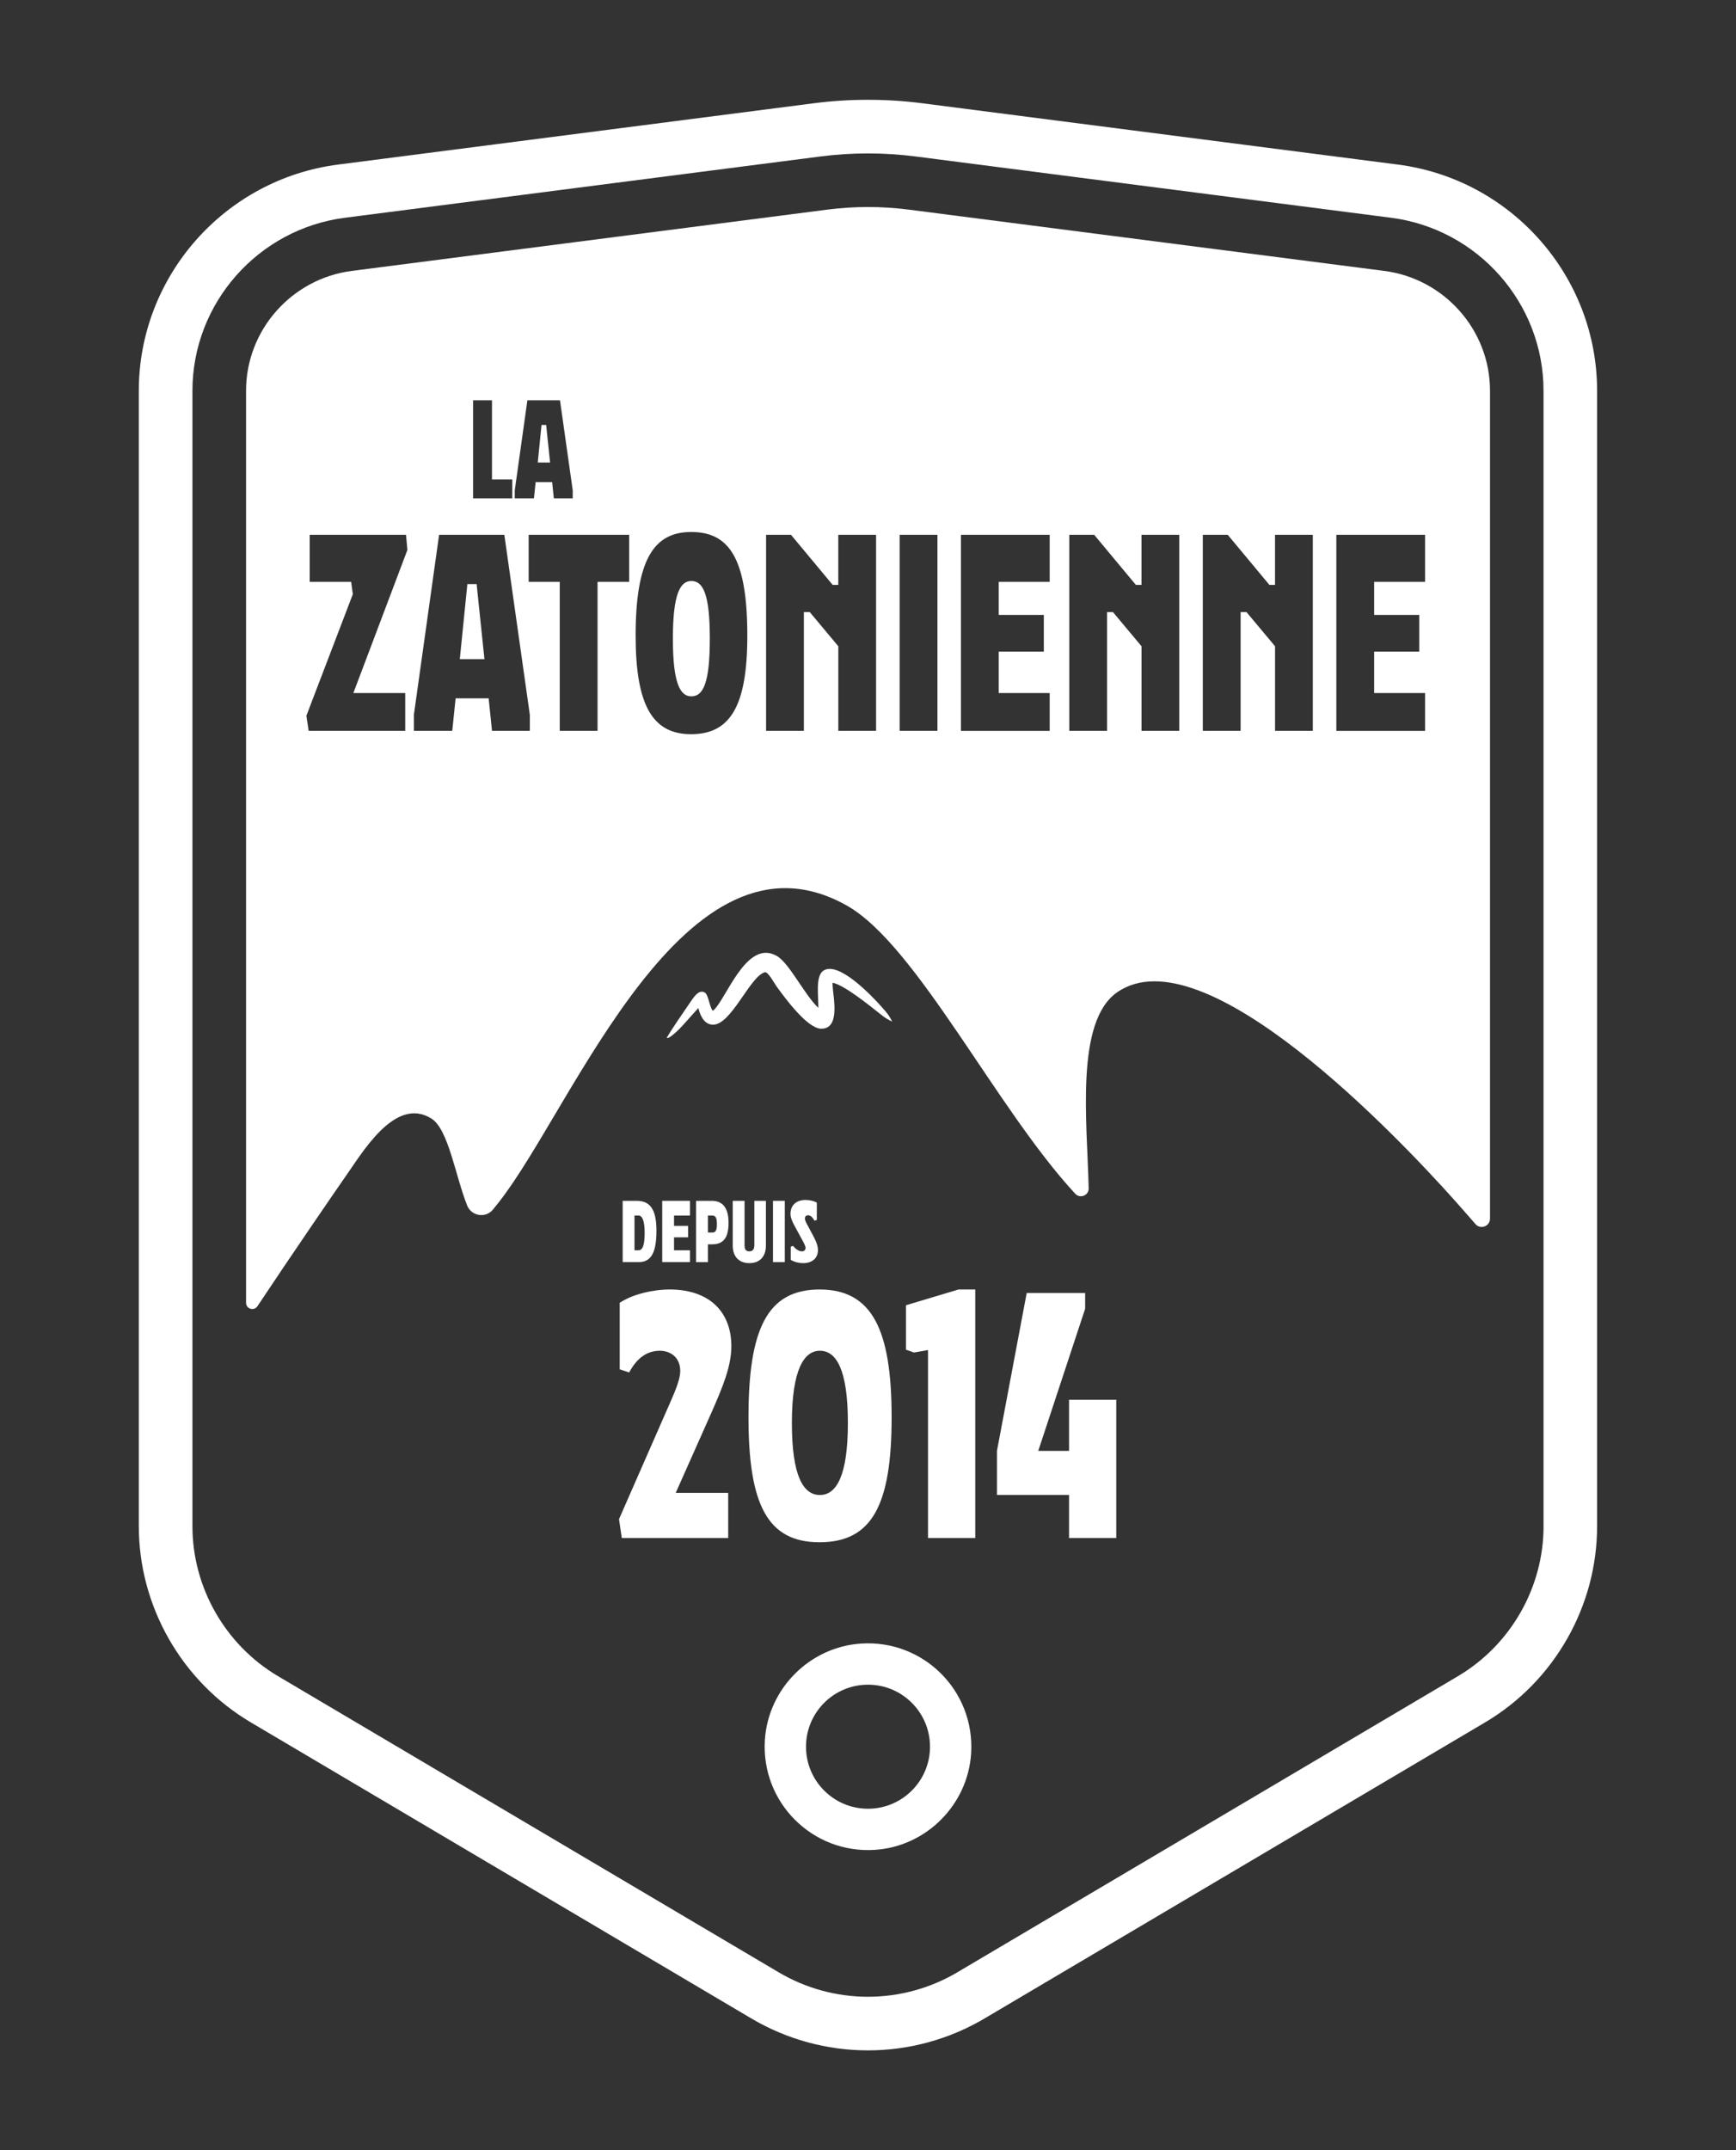
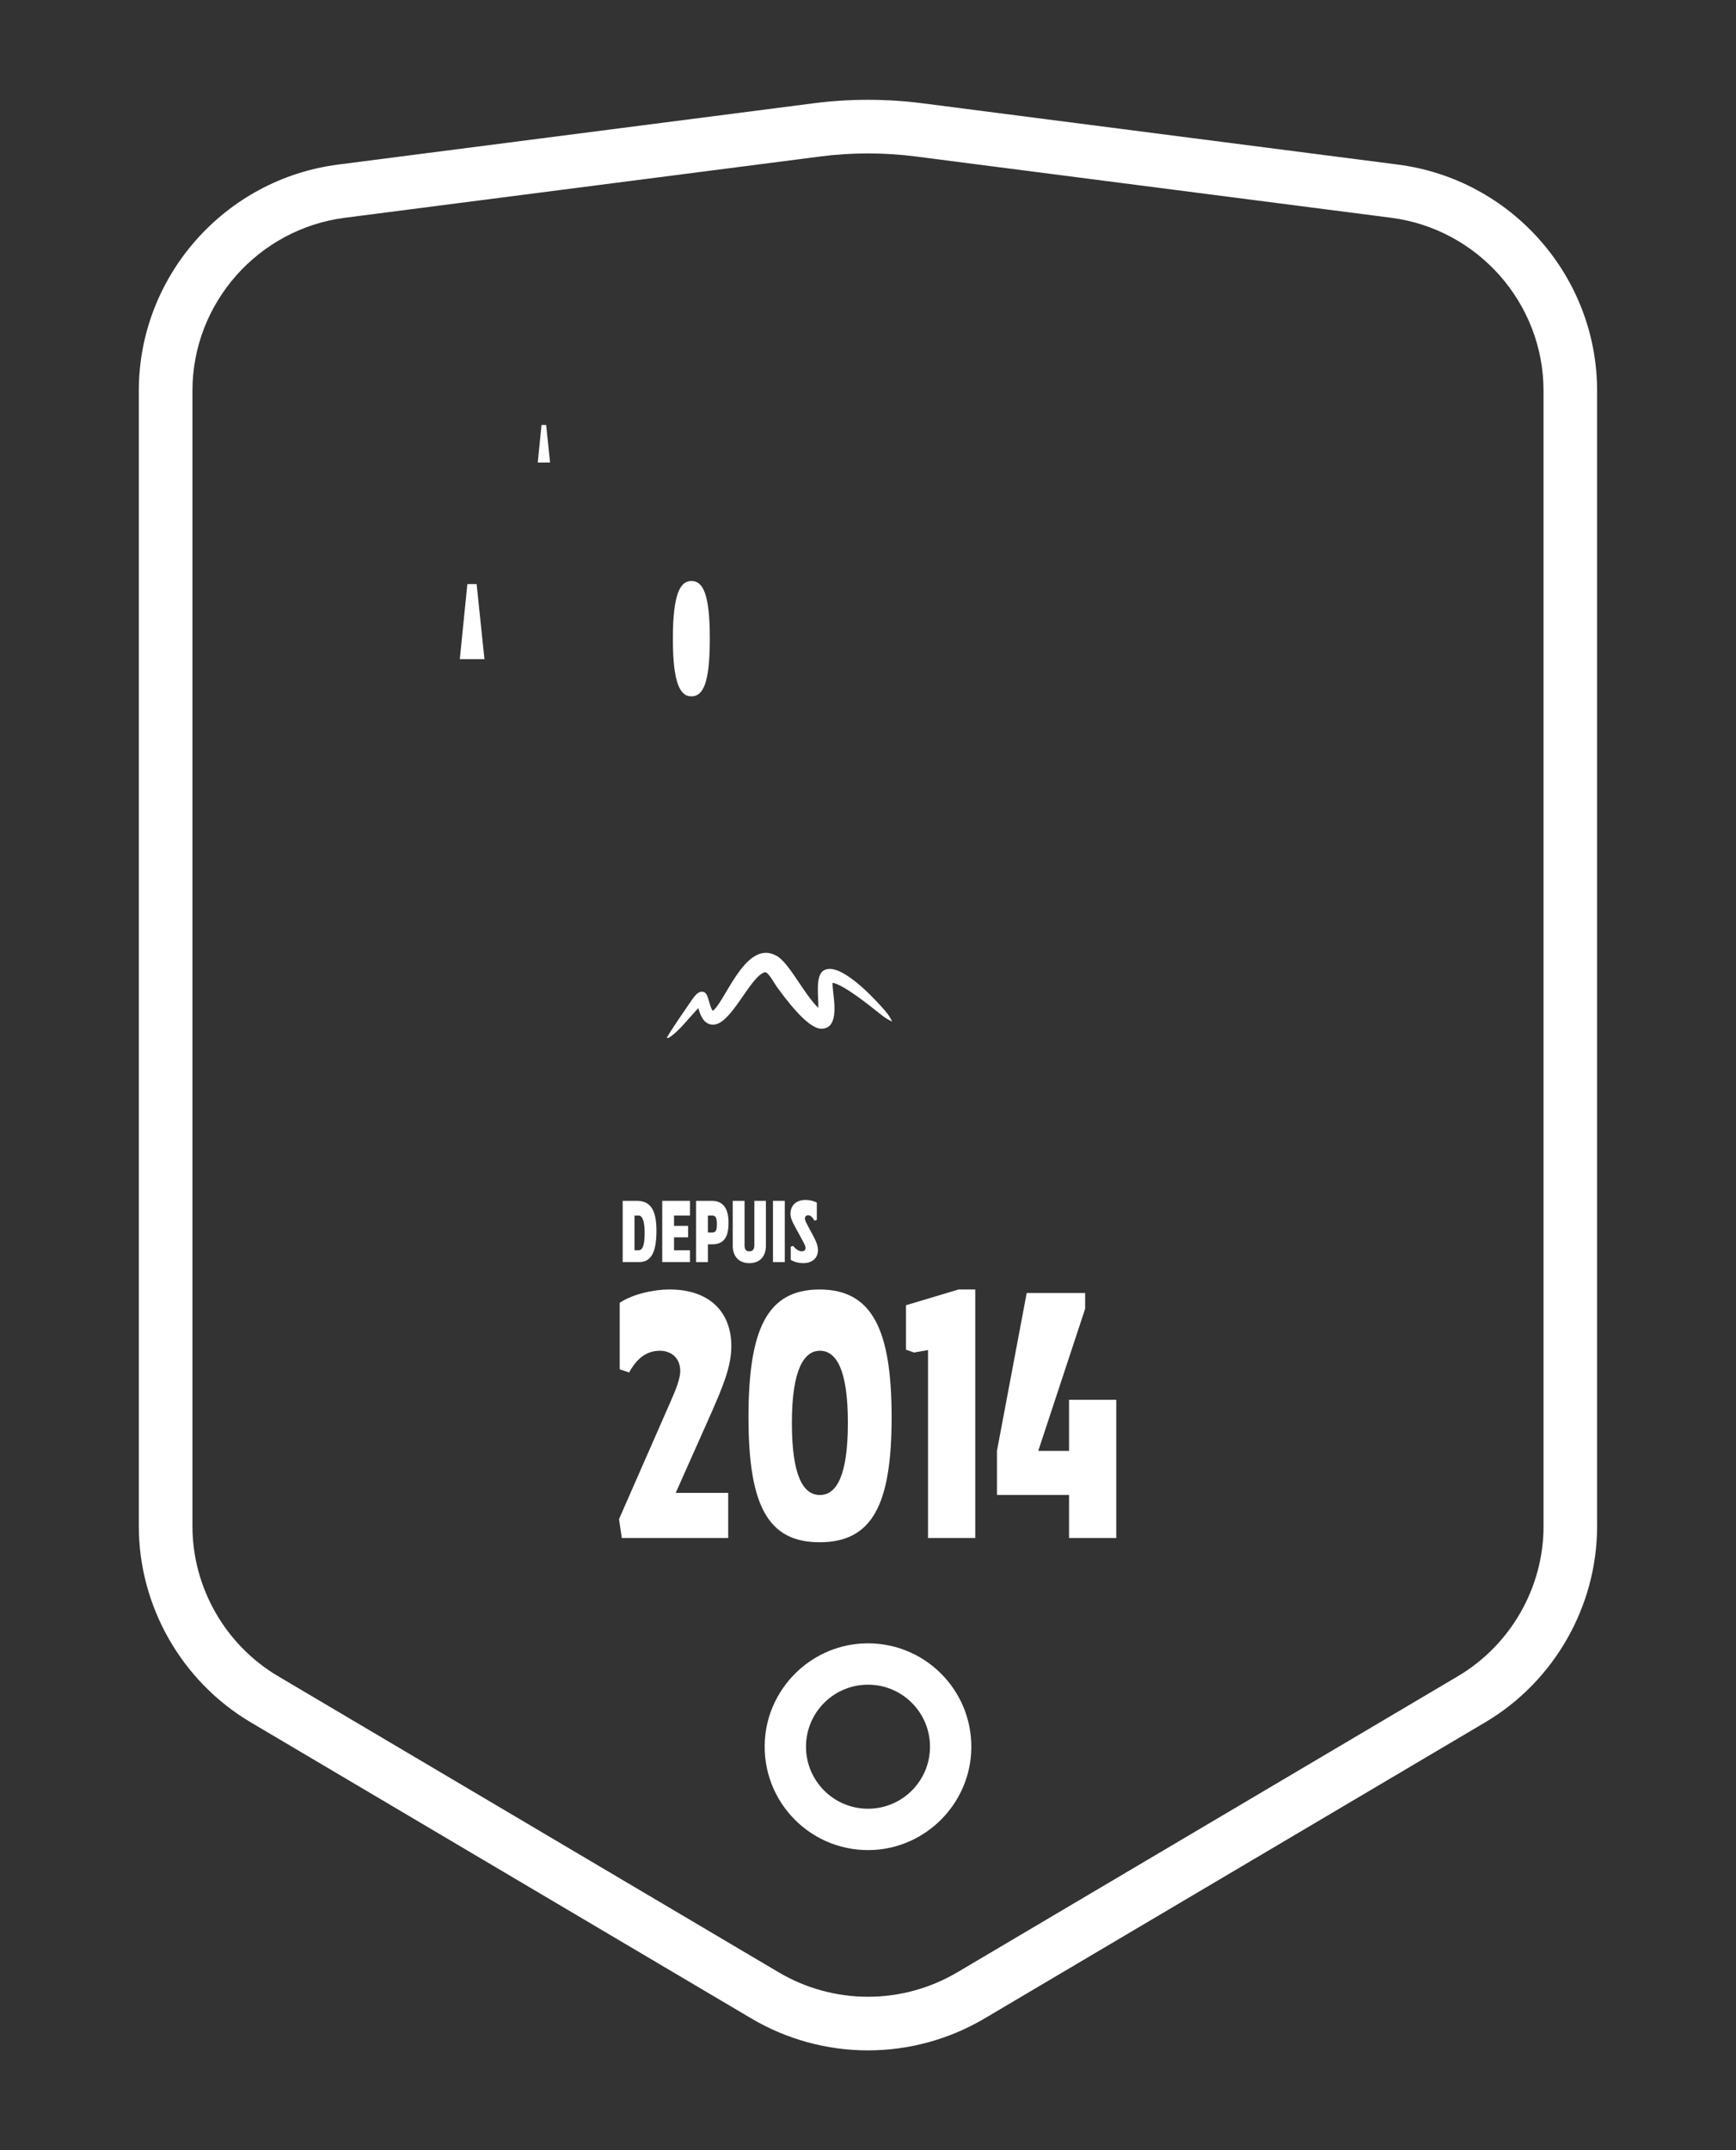
<svg xmlns="http://www.w3.org/2000/svg" id="Calque_1" data-name="Calque 1" viewBox="0 0 595.28 737.01">
  <rect x="0" y="0" width="595.28" height="737.01" fill="#333333" stroke="none" />
  <defs>
    <style>      .cls-1 {        fill: #fff;        stroke-width: 0px;      }    </style>
  </defs>
  <path class="cls-1" d="M250.78,461.44c0-11.88-7.68-19.44-21.12-19.44-5.88,0-12.84,1.68-17.16,4.56v22.8l3.24,1.08c2.52-4.68,5.88-7.44,10.56-7.44,3.48,0,6.96,2.16,6.96,6.96,0,2.52-1.44,6.24-3.36,10.56l-17.64,40.2.96,6.48h36.48v-15.48h-18l12.24-27.48c3.84-8.76,6.84-15.84,6.84-22.8Z" />
  <path class="cls-1" d="M281.02,528.64c18,0,24.72-12.72,24.72-42.84s-6.72-43.8-24.72-43.8-24.36,13.68-24.36,43.8,6.6,42.84,24.36,42.84ZM281.14,463c5.64,0,9.6,6.48,9.6,24.72s-3.96,24.72-9.6,24.72-9.6-6.36-9.6-24.72,4.2-24.72,9.6-24.72Z" />
  <polygon class="cls-1" points="310.66 447.4 310.66 462.64 313.42 463.6 318.22 462.76 318.22 527.2 334.42 527.2 334.42 442 328.66 442 310.66 447.4" />
  <polygon class="cls-1" points="366.58 497.32 356.02 497.32 372.1 448.6 372.1 443.2 352.06 443.2 341.86 497.32 341.86 512.44 366.58 512.44 366.58 527.2 382.77 527.2 382.77 479.8 366.58 479.8 366.58 497.32" />
  <path class="cls-1" d="M225.1,421.84c0-7.5-2.31-10.23-6.81-10.23h-4.77v21h5.55c4.2,0,6.03-3.27,6.03-10.77ZM218.98,428.56h-1.41v-11.91h1.41c1.29,0,2.07,1.92,2.07,5.91s-.6,6-2.07,6Z" />
  <polygon class="cls-1" points="227.08 432.6 236.59 432.6 236.59 428.56 231.13 428.56 231.13 424.12 235.96 424.12 235.96 420.19 231.13 420.19 231.13 416.65 236.59 416.65 236.59 411.61 227.08 411.61 227.08 432.6" />
  <path class="cls-1" d="M244.09,411.61h-5.4v21h4.05v-6.09h1.41c3.87,0,5.67-2.16,5.67-7.41s-2.16-7.5-5.73-7.5ZM244.3,422.47h-1.56v-5.82h1.5c1.2,0,1.59.9,1.59,2.97s-.45,2.85-1.53,2.85Z" />
  <path class="cls-1" d="M262.63,427v-15.39h-3.96v15.15c0,1.38-.48,2.16-1.74,2.16s-1.62-.78-1.62-2.16v-15.15h-4.05v15.39c0,3.66,2.1,5.97,5.7,5.97s5.67-2.31,5.67-5.97Z" />
  <rect class="cls-1" x="265.06" y="411.61" width="4.05" height="21" />
  <path class="cls-1" d="M274.99,428.92c-.96,0-2.07-.63-3.03-1.86l-.81.27v4.53c1.38.78,2.88,1.11,4.26,1.11,3.03,0,5.07-1.68,5.07-4.47,0-1.47-.66-3.06-1.38-4.41l-2.55-4.8c-.39-.75-.54-1.23-.54-1.65,0-.69.48-1.08,1.08-1.08.72,0,1.41.45,2.19,1.86l.81-.27v-5.91c-.96-.57-2.43-.93-3.84-.93-3.36,0-5.19,1.95-5.19,4.77,0,1.35.66,2.76,1.5,4.29l2.67,4.92c.6,1.11.99,1.86.99,2.43,0,.72-.45,1.2-1.23,1.2Z" />
  <path class="cls-1" d="M237.06,199.15c-3.74,0-6.33,4.22-6.33,19.77s2.59,19.77,6.33,19.77c3.94,0,6.34-4.22,6.34-19.77s-2.4-19.77-6.34-19.77Z" />
  <polygon class="cls-1" points="160.26 200.2 157.67 225.93 166.12 225.93 163.43 200.2 160.26 200.2" />
  <polygon class="cls-1" points="187.28 145.66 185.69 145.66 184.4 158.53 188.62 158.53 187.28 145.66" />
  <path class="cls-1" d="M295.34,563.36c-17.63,1.11-31.94,15.42-33.06,33.06-1.35,21.38,16.28,39.01,37.66,37.66,17.63-1.11,31.94-15.42,33.06-33.06,1.35-21.38-16.28-39.01-37.66-37.66ZM297.64,619.98c-11.74,0-21.26-9.52-21.26-21.26s9.52-21.26,21.26-21.26,21.26,9.52,21.26,21.26-9.52,21.26-21.26,21.26Z" />
  <path class="cls-1" d="M266.28,327.63c-9.59-5.41-16.2,11.93-20.57,17.51-.55.71-.7.85-1.27,1.34-1.14-1.19-1.47-5.43-2.73-6.24-2.19-1.4-4.16,2.12-5.17,3.52-.8,1.14-7.61,11.06-7.66,11.63,0,.07-.12.01-.13.01-.08.06-.11.08-.09.17.3,1.24,4.61-3.19,4.75-3.34,1.11-1.14,3.97-4.46,6.06-6.7.68,2.71,1.97,5.49,4.78,5.7,6.37.45,12.77-16.4,17.99-17.98,1.09-.33,3.35,3.93,4.12,4.98,2.69,3.66,10.36,14.24,15.15,14.38,6.81.15,4.15-10.9,3.99-14.8v-.95c3.97.74,12.9,8.01,15.18,9.8,2.06,1.61,2.83,2.37,5.26,3.51-1.2-2.4-1.97-3.16-3.7-5.13-3.16-3.53-14.79-15.89-19.96-12.28-2.75,1.92-1.58,8.97-1.67,12.72-4.93-4.73-9.96-15.41-14.31-17.86ZM280.26,347.51l-.02.03s.06-.1.09-.14c-.03.04-.07.08-.07.11Z" />
-   <path class="cls-1" d="M474.65,92.86l-163-21c-4.62-.6-9.34-.9-14.01-.9s-9.39.31-14.01.9l-163,21c-20.66,2.67-36.26,20.32-36.26,41.07v312.63c0,2.11,2.73,2.93,3.9,1.18,11.86-17.86,27.04-39.93,29.79-43.88,5.83-8.12,17.29-28.47,29.96-20.39,5.76,3.72,8.17,19.74,12.17,29.74,1.45,3.63,6.26,4.44,8.79,1.46.63-.75,1.34-1.64,2.23-2.79,25.34-32.35,63.61-132.8,119.18-101.47,23.87,13.46,51.22,69.55,78.3,98.76,1.67,1.8,4.67.61,4.62-1.84-.51-22.56-4.7-57.09,9.72-67.17,29.92-20.92,97.32,50.68,115.65,71.16,2.79,3.17,5.15,5.79,7.24,8.24,1.72,2.01,5.01.79,5.01-1.86V133.93c0-20.75-15.6-38.39-36.26-41.07ZM176.52,168.03l4.32-30.82h11.18l4.37,30.87v2.74h-6.48l-.58-5.57h-5.66l-.58,5.57h-6.58v-2.78ZM162.22,137.22h6.48v27.12h6.96v6.48h-13.44v-33.6ZM138.95,237.55v12.96h-33.12l-.77-5.18,15.93-41.66-.58-4.22h-14.21v-16.13h33.02l.48,5.18-18.53,49.05h17.76ZM181.67,250.51h-12.96l-1.15-11.14h-11.33l-1.15,11.14h-13.15v-5.57l8.64-61.63h22.37l8.74,61.72v5.47ZM215.75,199.44h-10.85v51.07h-12.96v-51.07h-10.66v-16.13h34.46v16.13ZM236.97,251.66c-13.15,0-19.01-9.79-19.01-33.79,0-25.63,6.05-35.52,19.01-35.52s19.29,8.83,19.29,35.52c0,24-5.76,33.79-19.29,33.79ZM300.42,250.51h-12.96v-28.99l-9.79-11.71h-2.02v40.7h-12.96v-67.2h8.54l14.3,17.18h1.92v-17.18h12.96v67.2ZM321.45,250.51h-12.96v-67.2h12.96v67.2ZM359.94,199.44h-17.47v11.33h15.46v12.58h-15.46v14.21h17.47v12.96h-30.43v-67.2h30.43v16.13ZM371.44,375.45s-.02.07-.02.11l-.13.17c.04-.09.1-.18.16-.27.05-.17.22-.36.38-.53-.14.14-.27.34-.38.53ZM404.39,250.51h-12.96v-28.99l-9.79-11.71h-2.02v40.7h-12.96v-67.2h8.54l14.3,17.18h1.92v-17.18h12.96v67.2ZM450.18,250.51h-12.96v-28.99l-9.79-11.71h-2.02v40.7h-12.96v-67.2h8.54l14.3,17.18h1.92v-17.18h12.96v67.2ZM488.67,199.44h-17.47v11.33h15.46v12.58h-15.46v14.21h17.47v12.96h-30.43v-67.2h30.43v16.13Z" />
  <path class="cls-1" d="M479.34,56.41l-162.98-21c-6.18-.8-12.48-1.2-18.73-1.2s-12.55.4-18.71,1.2l-162.99,21c-38.95,5.02-68.33,38.35-68.33,77.52v389.21c0,27.47,14.72,53.23,38.4,67.24l171.66,101.5c12.09,7.15,25.91,10.93,39.96,10.93s27.88-3.78,39.97-10.93l171.66-101.5c23.69-14.01,38.4-39.77,38.4-67.24V133.93c0-39.18-29.37-72.5-68.33-77.52ZM529.29,523.14c0,21-11.26,40.7-29.38,51.42l-171.66,101.5c-9.26,5.47-19.84,8.37-30.61,8.37s-21.35-2.89-30.61-8.37l-171.66-101.5c-18.12-10.71-29.38-30.41-29.38-51.42V133.93c0-29.96,22.48-55.45,52.3-59.29l162.99-21c5.39-.7,10.9-1.05,16.36-1.05s10.97.35,16.37,1.05l162.98,21c29.81,3.84,52.29,29.33,52.29,59.29v389.21Z" />
</svg>